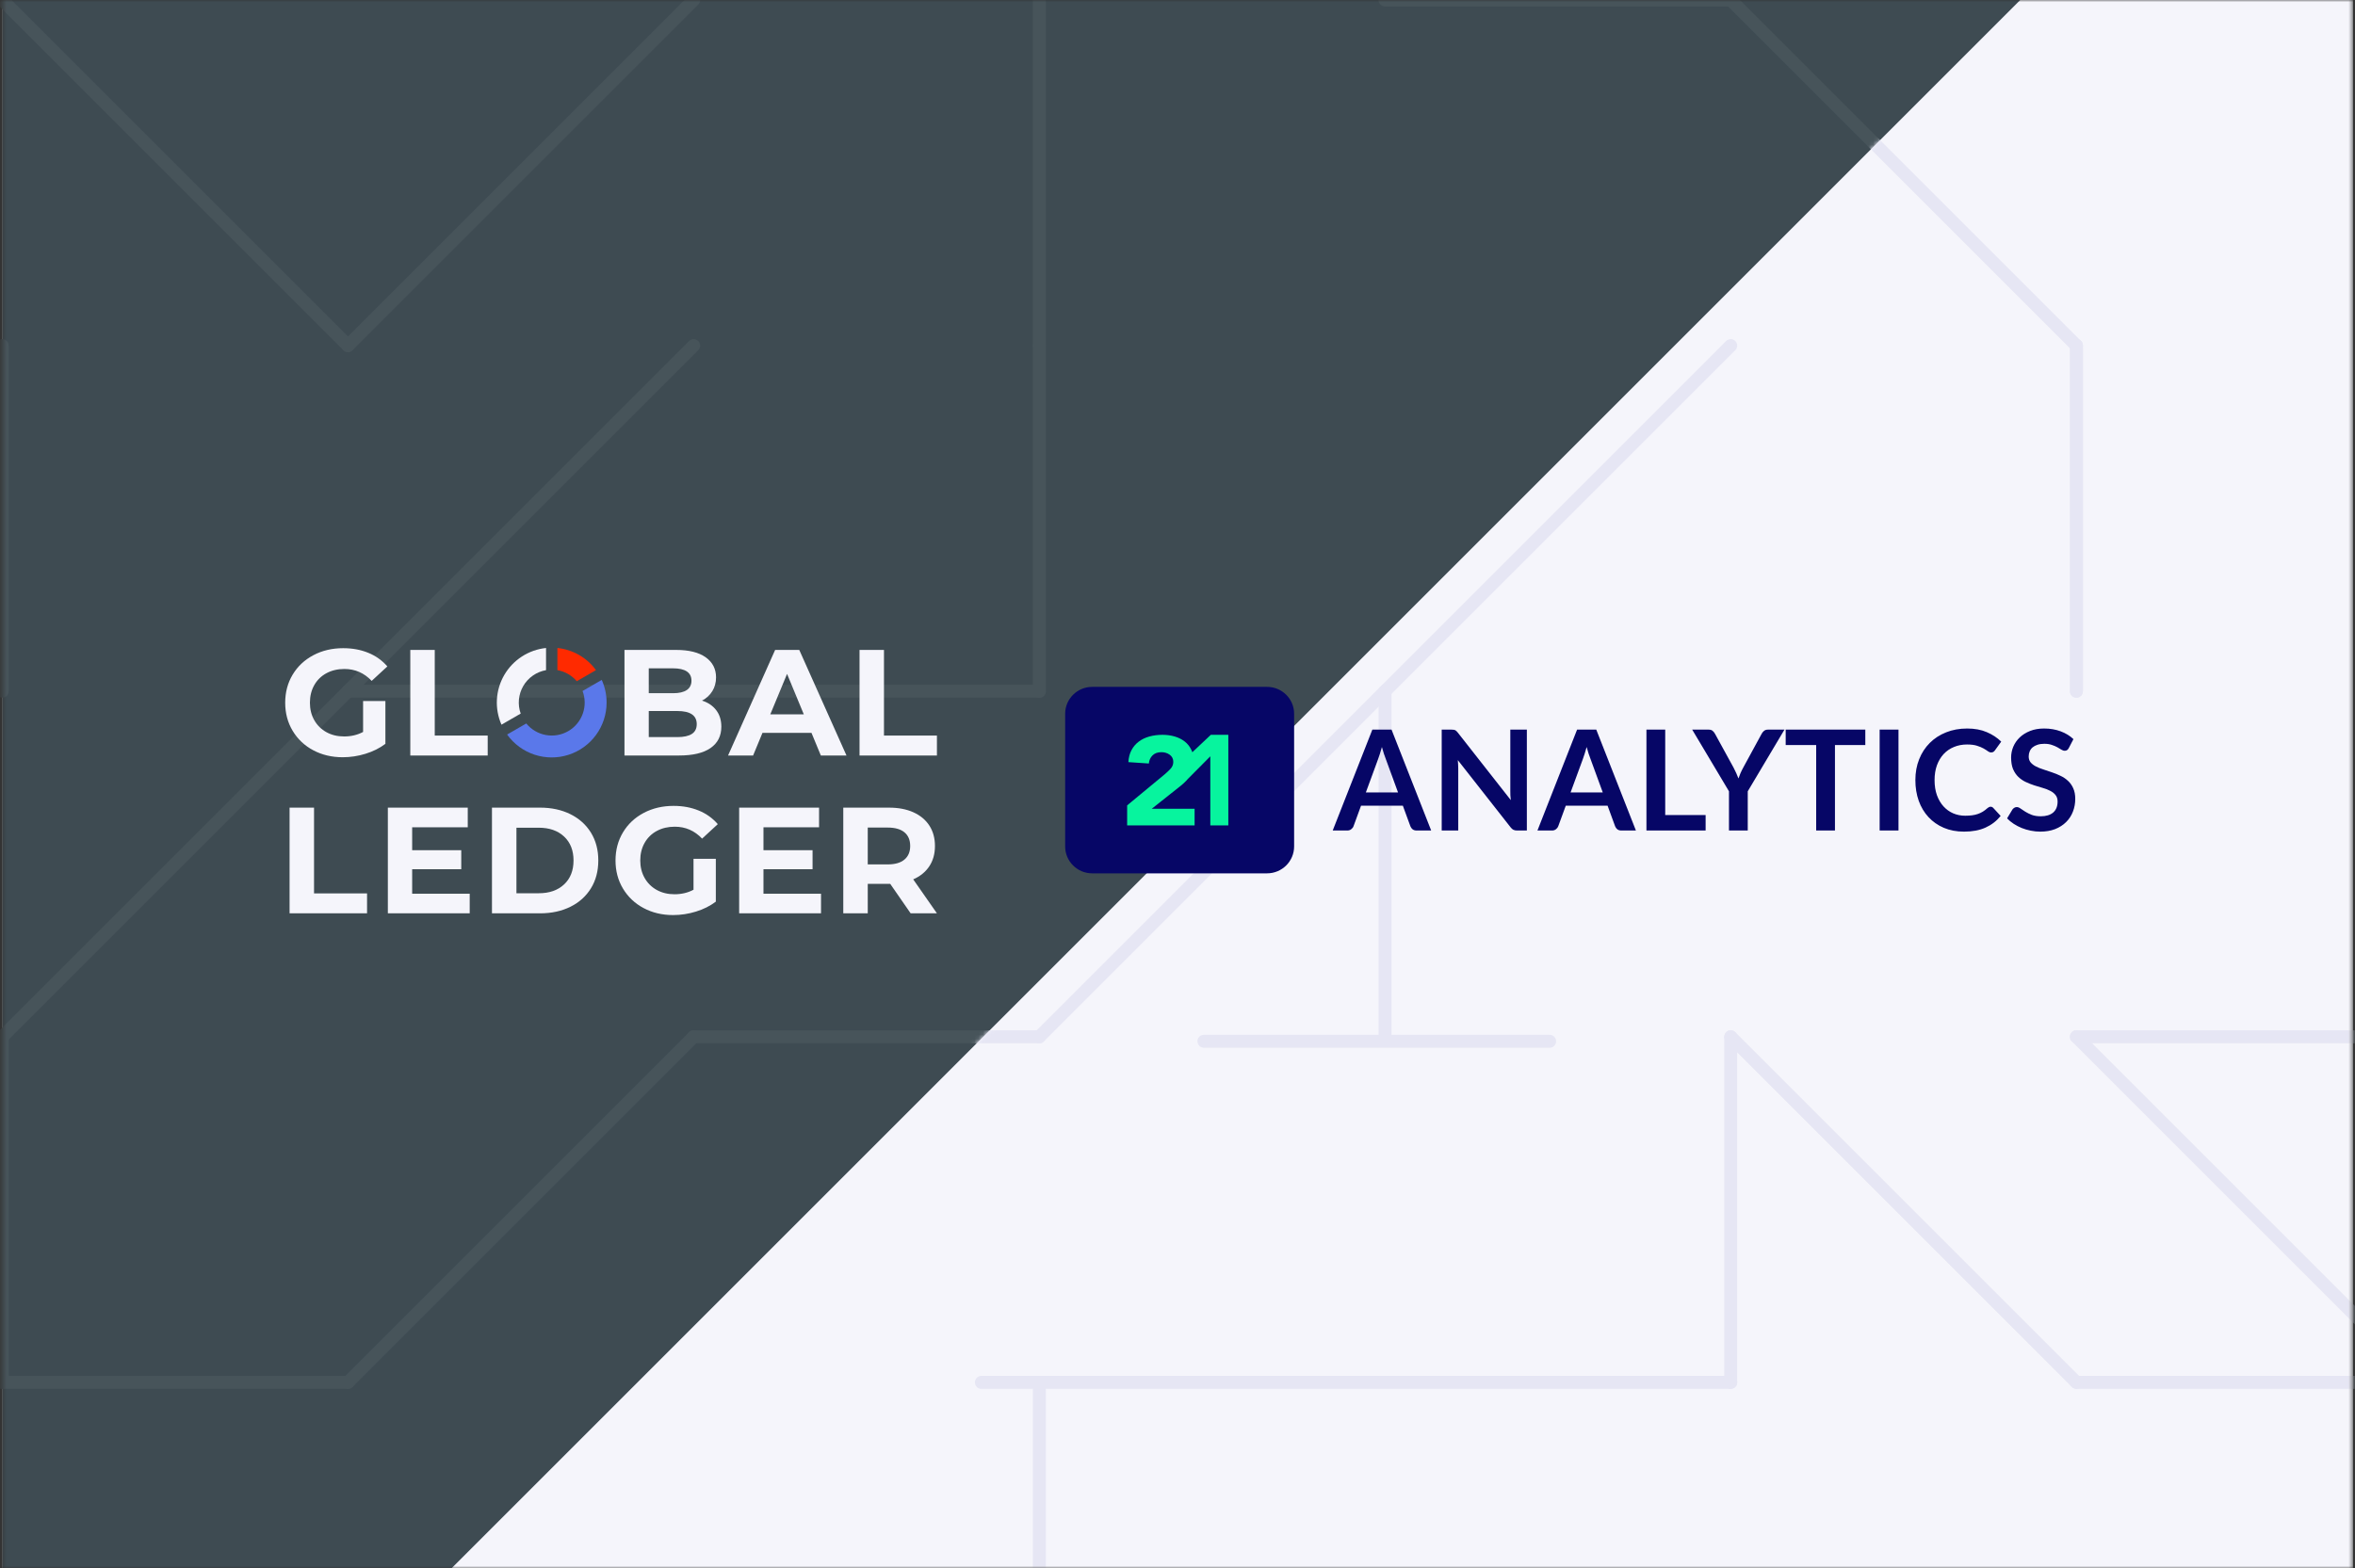
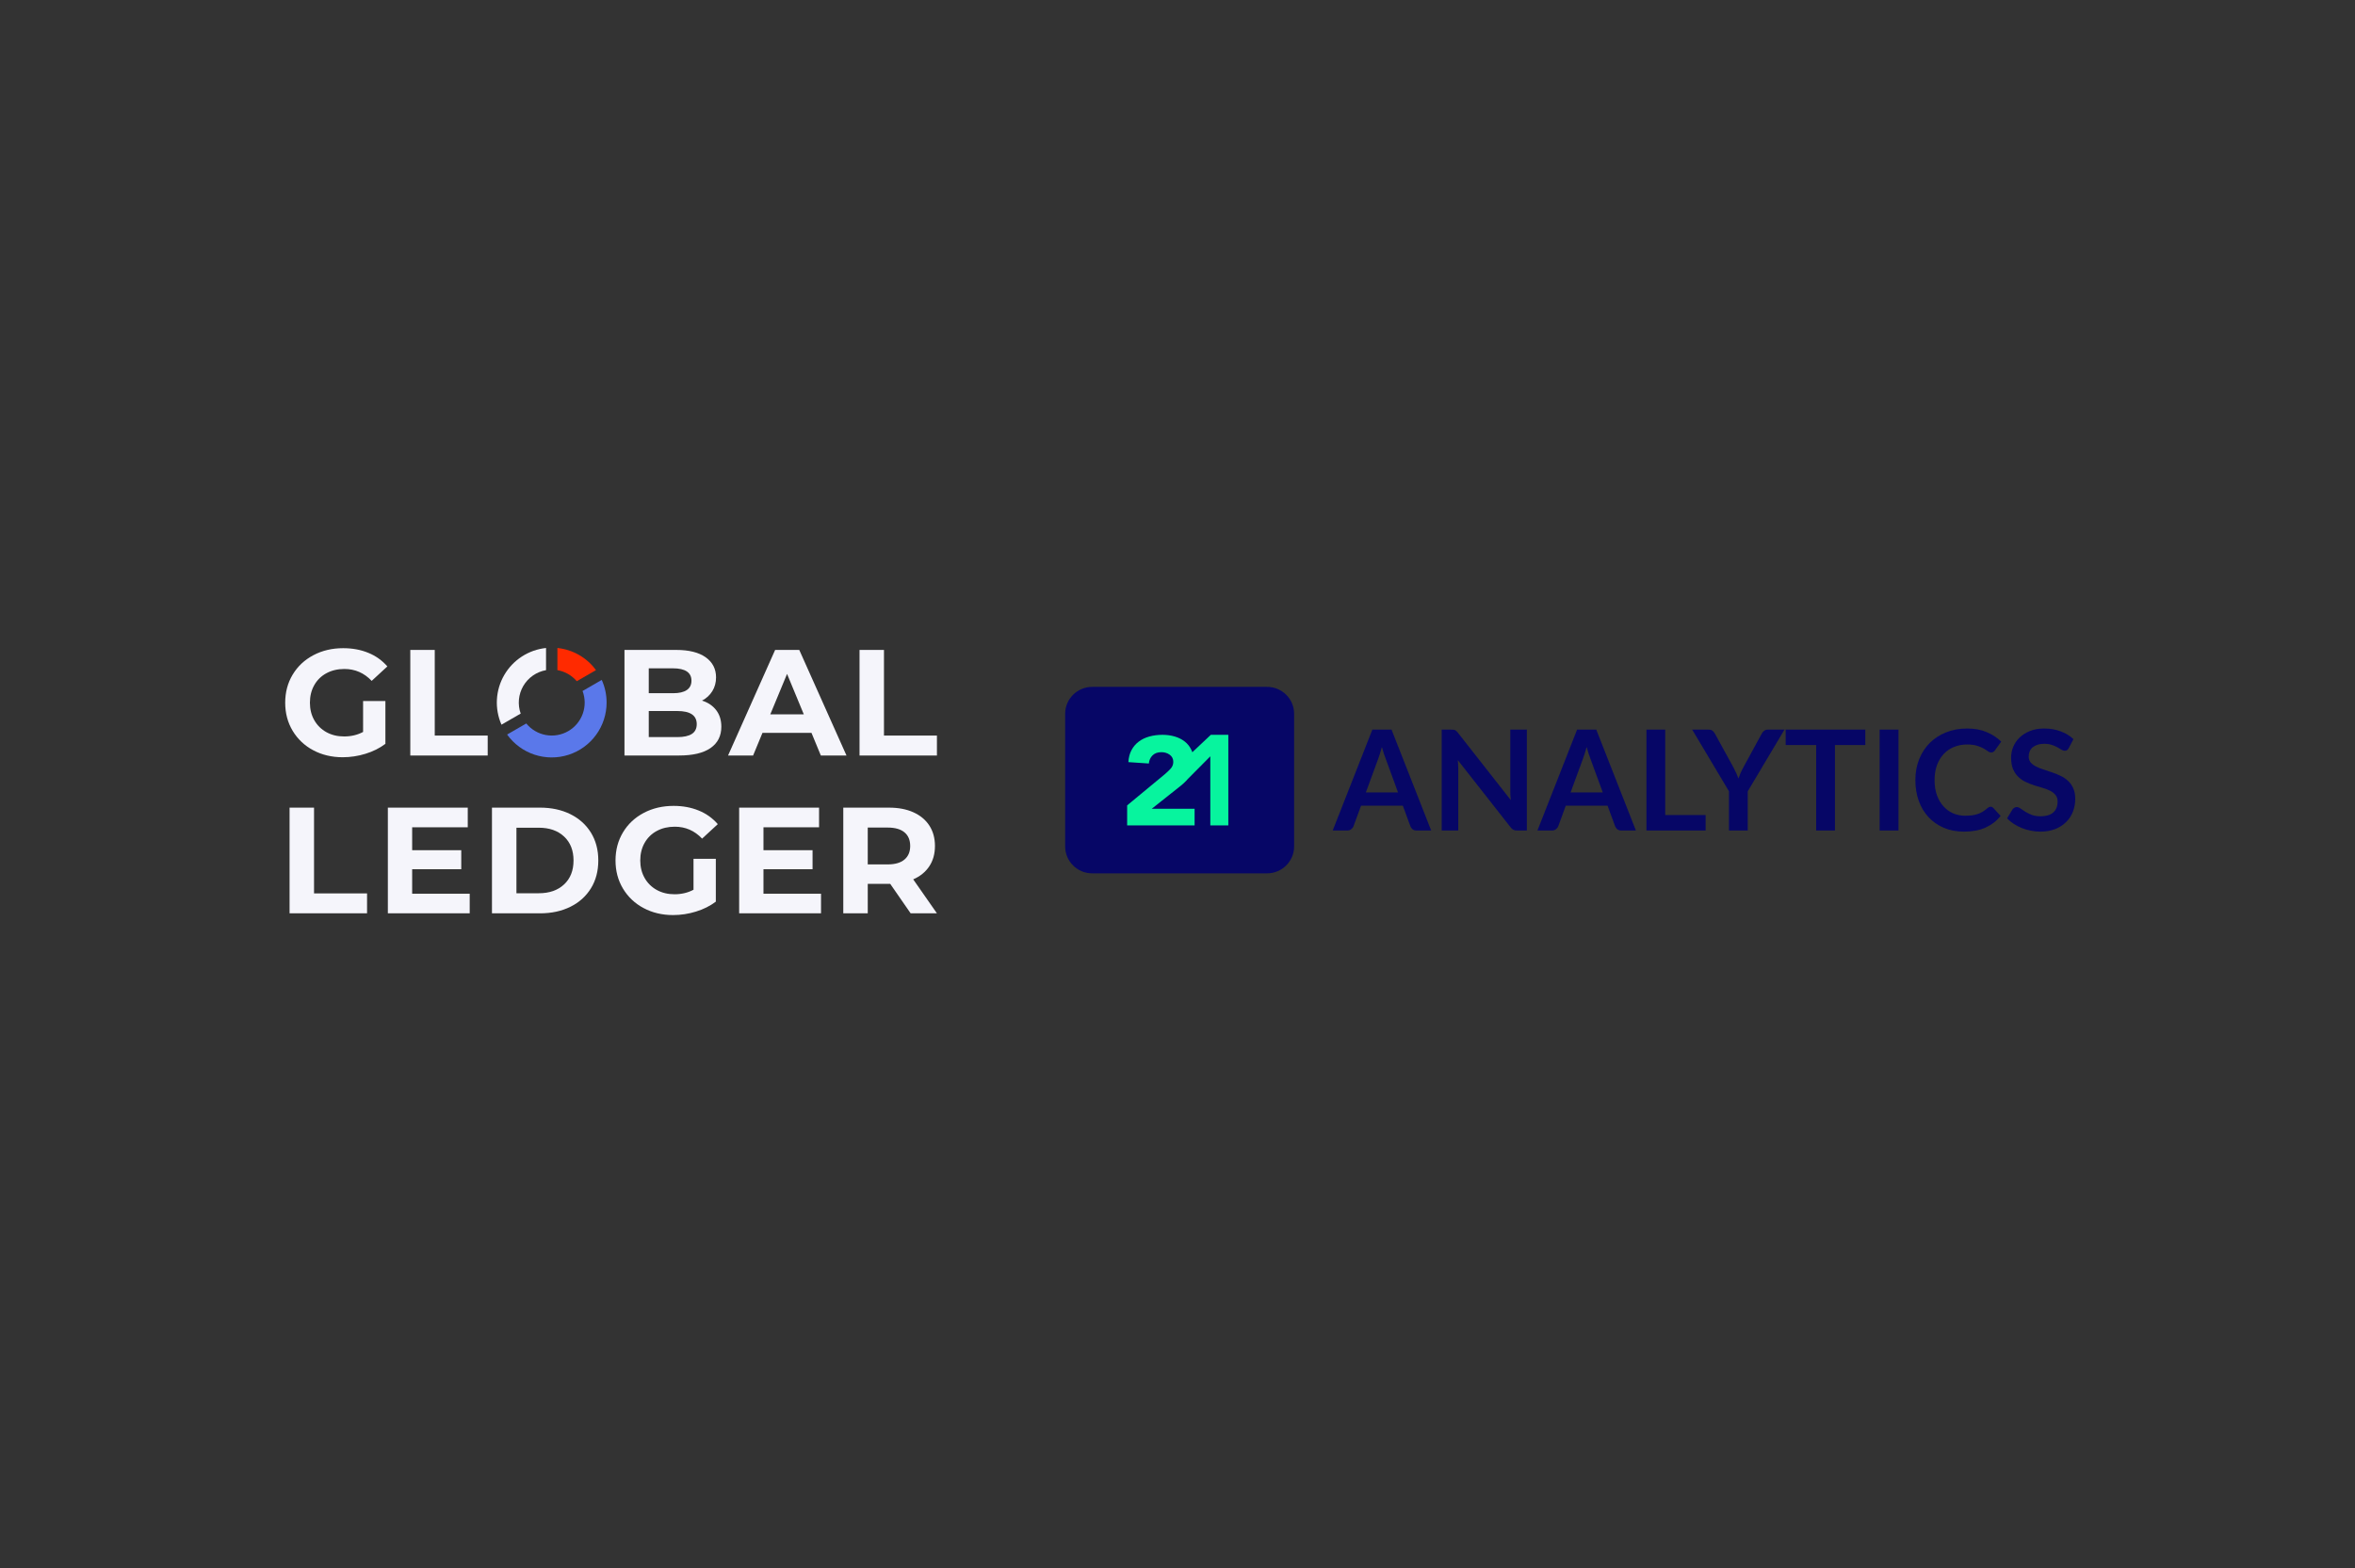
<svg xmlns="http://www.w3.org/2000/svg" width="545" height="363" viewBox="0 0 545 363" fill="none">
  <rect x="0" y="0" width="545" height="363" fill="#333333" stroke="none" />
  <g clip-path="url(#clip0_576_359)">
    <mask id="mask0_576_359" style="mask-type:luminance" maskUnits="userSpaceOnUse" x="0" y="0" width="545" height="363">
-       <path d="M544.529 0H0.529V363H544.529V0Z" fill="white" />
-     </mask>
+       </mask>
    <g mask="url(#mask0_576_359)">
-       <path d="M544.529 0H0.529V363H544.529V0Z" fill="white" />
      <path d="M544.529 363H0.529V0H544.529V363Z" fill="#3E4B52" />
      <path d="M0.529 0L80.529 80" stroke="#47545A" stroke-width="3" stroke-miterlimit="10" stroke-linecap="round" />
      <path d="M0.529 80V160" stroke="#47545A" stroke-width="3" stroke-miterlimit="10" stroke-linecap="round" />
      <path d="M0.529 240L80.529 160" stroke="#47545A" stroke-width="3" stroke-miterlimit="10" stroke-linecap="round" />
      <path d="M0.529 320V240" stroke="#47545A" stroke-width="3" stroke-miterlimit="10" stroke-linecap="round" />
      <path d="M80.529 320H0.529" stroke="#47545A" stroke-width="3" stroke-miterlimit="10" stroke-linecap="round" />
      <path d="M160.529 0L80.529 80" stroke="#47545A" stroke-width="3" stroke-miterlimit="10" stroke-linecap="round" />
      <path d="M160.529 80L80.529 160" stroke="#47545A" stroke-width="3" stroke-miterlimit="10" stroke-linecap="round" />
      <path d="M160.529 160H80.529" stroke="#47545A" stroke-width="3" stroke-miterlimit="10" stroke-linecap="round" />
      <path d="M160.529 240L80.529 320" stroke="#47545A" stroke-width="3" stroke-miterlimit="10" stroke-linecap="round" />
      <path d="M240.529 160V80" stroke="#47545A" stroke-width="3" stroke-miterlimit="10" stroke-linecap="round" />
      <path d="M160.529 160H240.529" stroke="#47545A" stroke-width="3" stroke-miterlimit="10" stroke-linecap="round" />
      <path d="M160.529 240H240.529" stroke="#47545A" stroke-width="3" stroke-miterlimit="10" stroke-linecap="round" />
      <path d="M240.529 400V320" stroke="#47545A" stroke-width="3" stroke-miterlimit="10" stroke-linecap="round" />
      <path d="M240.529 0V80" stroke="#47545A" stroke-width="3" stroke-miterlimit="10" stroke-linecap="round" />
      <path d="M320.529 160L240.529 240" stroke="#47545A" stroke-width="3" stroke-miterlimit="10" stroke-linecap="round" />
      <path d="M320.529 320H240.529" stroke="#47545A" stroke-width="3" stroke-miterlimit="10" stroke-linecap="round" />
      <path d="M400.529 0H320.529" stroke="#47545A" stroke-width="3" stroke-miterlimit="10" stroke-linecap="round" />
      <path d="M400.529 80L320.529 160" stroke="#47545A" stroke-width="3" stroke-miterlimit="10" stroke-linecap="round" />
      <path d="M320.529 240V160" stroke="#47545A" stroke-width="3" stroke-miterlimit="10" stroke-linecap="round" />
      <path d="M400.529 240V320" stroke="#47545A" stroke-width="3" stroke-miterlimit="10" stroke-linecap="round" />
      <path d="M480.529 80L400.529 0" stroke="#47545A" stroke-width="3" stroke-miterlimit="10" stroke-linecap="round" />
      <path d="M480.529 160V80" stroke="#47545A" stroke-width="3" stroke-miterlimit="10" stroke-linecap="round" />
      <path d="M480.529 320L400.529 240" stroke="#47545A" stroke-width="3" stroke-miterlimit="10" stroke-linecap="round" />
      <path d="M480.529 160V80" stroke="#47545A" stroke-width="3" stroke-miterlimit="10" stroke-linecap="round" />
      <path d="M560.529 240H480.529" stroke="#47545A" stroke-width="3" stroke-miterlimit="10" stroke-linecap="round" />
      <path d="M480.529 240L560.529 320" stroke="#47545A" stroke-width="3" stroke-miterlimit="10" stroke-linecap="round" />
      <path d="M560.529 320H480.529" stroke="#47545A" stroke-width="3" stroke-miterlimit="10" stroke-linecap="round" />
      <path d="M467.529 0L104.529 363H544.529V0H467.529Z" fill="#F5F5FB" />
      <mask id="mask1_576_359" style="mask-type:alpha" maskUnits="userSpaceOnUse" x="104" y="0" width="441" height="363">
        <path d="M467.529 0L104.529 363H544.529V0H467.529Z" fill="#F5F5FB" />
      </mask>
      <g mask="url(#mask1_576_359)">
        <path d="M160.529 0L80.529 80" stroke="#E6E6F4" stroke-width="3" stroke-miterlimit="10" stroke-linecap="round" />
        <path d="M160.529 80L80.529 160" stroke="#E6E6F4" stroke-width="3" stroke-miterlimit="10" stroke-linecap="round" />
        <path d="M160.529 160H80.529" stroke="#E6E6F4" stroke-width="3" stroke-miterlimit="10" stroke-linecap="round" />
        <path d="M160.529 240L80.529 320" stroke="#E6E6F4" stroke-width="3" stroke-miterlimit="10" stroke-linecap="round" />
        <path d="M240.529 160V80" stroke="#E6E6F4" stroke-width="3" stroke-miterlimit="10" stroke-linecap="round" />
        <path d="M160.529 160H240.529" stroke="#E6E6F4" stroke-width="3" stroke-miterlimit="10" stroke-linecap="round" />
        <path d="M160.529 240H240.529" stroke="#E6E6F4" stroke-width="3" stroke-miterlimit="10" stroke-linecap="round" />
        <path d="M240.529 400V320" stroke="#E6E6F4" stroke-width="3" stroke-miterlimit="10" stroke-linecap="round" />
        <path d="M240.529 0V80" stroke="#E6E6F4" stroke-width="3" stroke-miterlimit="10" stroke-linecap="round" />
        <path d="M320.529 160L240.529 240" stroke="#E6E6F4" stroke-width="3" stroke-miterlimit="10" stroke-linecap="round" />
        <path d="M358.615 241.041H278.615" stroke="#E6E6F4" stroke-width="3" stroke-miterlimit="10" stroke-linecap="round" />
        <path d="M400.526 320H227.114" stroke="#E6E6F4" stroke-width="3" stroke-miterlimit="10" stroke-linecap="round" />
        <path d="M400.529 0H320.529" stroke="#E6E6F4" stroke-width="3" stroke-miterlimit="10" stroke-linecap="round" />
        <path d="M400.529 80L320.529 160" stroke="#E6E6F4" stroke-width="3" stroke-miterlimit="10" stroke-linecap="round" />
        <path d="M320.529 240V160" stroke="#E6E6F4" stroke-width="3" stroke-miterlimit="10" stroke-linecap="round" />
        <path d="M400.529 240V320" stroke="#E6E6F4" stroke-width="3" stroke-miterlimit="10" stroke-linecap="round" />
        <path d="M480.529 80L400.529 0" stroke="#E6E6F4" stroke-width="3" stroke-miterlimit="10" stroke-linecap="round" />
        <path d="M480.529 160V80" stroke="#E6E6F4" stroke-width="3" stroke-miterlimit="10" stroke-linecap="round" />
        <path d="M480.529 320L400.529 240" stroke="#E6E6F4" stroke-width="3" stroke-miterlimit="10" stroke-linecap="round" />
        <path d="M480.529 160V80" stroke="#E6E6F4" stroke-width="3" stroke-miterlimit="10" stroke-linecap="round" />
        <path d="M560.529 240H480.529" stroke="#E6E6F4" stroke-width="3" stroke-miterlimit="10" stroke-linecap="round" />
        <path d="M480.529 240L560.529 320" stroke="#E6E6F4" stroke-width="3" stroke-miterlimit="10" stroke-linecap="round" />
        <path d="M560.529 320H480.529" stroke="#E6E6F4" stroke-width="3" stroke-miterlimit="10" stroke-linecap="round" />
      </g>
    </g>
    <g clip-path="url(#clip1_576_359)">
      <path d="M84.028 162.285H89.189V172.188C87.864 173.188 86.329 173.955 84.586 174.489C82.881 175.018 81.106 175.289 79.321 175.292C76.787 175.292 74.508 174.751 72.487 173.669C70.515 172.637 68.868 171.08 67.726 169.171C66.578 167.256 66.001 165.086 66.001 162.67C66.001 160.254 66.576 158.084 67.728 156.167C68.877 154.251 70.476 152.751 72.522 151.669C74.567 150.586 76.867 150.045 79.425 150.045C81.564 150.045 83.505 150.407 85.249 151.127C86.941 151.811 88.446 152.886 89.642 154.265L86.017 157.612C84.274 155.776 82.168 154.858 79.706 154.858C78.148 154.858 76.765 155.183 75.556 155.835C74.37 156.464 73.39 157.42 72.732 158.589C72.058 159.775 71.721 161.135 71.721 162.67C71.721 164.18 72.058 165.529 72.732 166.713C73.389 167.882 74.362 168.843 75.539 169.486C76.736 170.148 78.102 170.478 79.635 170.478C81.263 170.478 82.727 170.131 84.029 169.434L84.028 162.285ZM94.953 150.448H100.61V170.279H112.864V174.888H94.953V150.448Z" fill="#F5F5FB" />
      <path fill-rule="evenodd" clip-rule="evenodd" d="M162.464 162.18C163.86 162.622 164.953 163.361 165.746 164.396C166.537 165.432 166.933 166.707 166.933 168.22C166.933 170.361 166.101 172.007 164.436 173.16C162.772 174.313 160.345 174.888 157.156 174.888H144.518V150.448H156.458C159.438 150.448 161.724 151.02 163.319 152.159C164.912 153.3 165.71 154.849 165.71 156.802C165.71 157.989 165.426 159.048 164.855 159.98C164.276 160.92 163.448 161.681 162.464 162.18ZM150.138 154.708V160.469H155.759C157.156 160.469 158.217 160.224 158.937 159.736C159.659 159.248 160.019 158.526 160.019 157.572C160.019 156.617 159.659 155.901 158.937 155.424C158.215 154.946 157.156 154.708 155.759 154.708H150.138ZM160.107 169.896C159.35 170.384 158.228 170.628 156.737 170.628H150.138V164.591H156.737C159.739 164.591 161.242 165.603 161.242 167.628C161.242 168.651 160.863 169.409 160.107 169.897V169.896ZM176.451 169.651H187.797L189.961 174.888H195.897L184.969 150.448H179.383L168.489 174.888H174.285L176.451 169.651ZM182.142 156L186.017 165.358H178.265L182.142 156Z" fill="#F5F5FB" />
      <path d="M198.915 150.448H204.572V170.279H216.826V174.888H198.915V150.448ZM67.014 186.957H72.675V206.809H84.945V211.423H67.014V186.957ZM108.701 206.88V211.423H89.758V186.955H108.249V191.499H95.384V196.812H106.745V201.217H95.384V206.878L108.701 206.88Z" fill="#F5F5FB" />
      <path fill-rule="evenodd" clip-rule="evenodd" d="M124.968 186.957H113.852V211.423H124.966C127.625 211.423 129.971 210.916 132.01 209.902C134.05 208.888 135.633 207.461 136.764 205.62C137.893 203.779 138.46 201.636 138.46 199.189C138.46 196.742 137.894 194.598 136.764 192.757C135.633 190.917 134.05 189.49 132.01 188.476C129.971 187.462 127.623 186.955 124.966 186.955L124.968 186.957ZM130.543 204.729C129.085 206.092 127.135 206.773 124.688 206.773H119.515V191.604H124.688C127.135 191.604 129.085 192.284 130.543 193.649C131.999 195.011 132.727 196.858 132.727 199.189C132.727 201.518 131.999 203.365 130.543 204.729Z" fill="#F5F5FB" />
      <path d="M160.494 198.804H165.659V208.719C164.333 209.72 162.798 210.488 161.053 211.022C159.346 211.552 157.569 211.823 155.781 211.826C153.245 211.826 150.963 211.285 148.939 210.203C146.966 209.17 145.316 207.611 144.173 205.699C143.022 203.78 142.445 201.609 142.445 199.189C142.445 196.769 143.022 194.598 144.173 192.679C145.325 190.759 146.925 189.257 148.974 188.175C151.022 187.093 153.325 186.552 155.886 186.552C158.027 186.552 159.97 186.912 161.715 187.634C163.409 188.318 164.917 189.395 166.114 190.776L162.483 194.127C160.737 192.288 158.631 191.37 156.165 191.37C154.606 191.37 153.222 191.694 152.011 192.346C150.824 192.975 149.842 193.933 149.183 195.104C148.507 196.291 148.17 197.654 148.17 199.189C148.17 200.702 148.507 202.052 149.183 203.239C149.841 204.409 150.814 205.371 151.993 206.015C153.192 206.678 154.559 207.008 156.095 207.008C157.724 207.008 159.191 206.659 160.494 205.962V198.804ZM190.003 206.88V211.423H171.058V186.955H189.549V191.499H176.685V196.812H188.045V201.217H176.685V206.879L190.003 206.88Z" fill="#F5F5FB" />
      <path fill-rule="evenodd" clip-rule="evenodd" d="M206.023 204.608L210.742 211.423H216.824L211.337 203.558C212.945 202.86 214.186 201.85 215.059 200.535C215.932 199.218 216.37 197.651 216.37 195.833C216.37 194.016 215.937 192.442 215.076 191.114C214.214 189.785 212.985 188.76 211.388 188.038C209.793 187.317 207.911 186.957 205.744 186.957H195.154V211.423H200.818V204.606H206.025L206.023 204.608ZM209.309 192.669C210.195 193.403 210.639 194.459 210.639 195.833C210.639 197.186 210.195 198.234 209.309 198.979C208.424 199.725 207.13 200.098 205.43 200.098H200.816V191.569H205.43C207.13 191.569 208.424 191.937 209.309 192.669Z" fill="#F5F5FB" />
      <path fill-rule="evenodd" clip-rule="evenodd" d="M121.792 167.474C122.937 168.873 124.542 169.819 126.32 170.144C128.098 170.469 129.934 170.151 131.499 169.247C133.065 168.344 134.258 166.913 134.866 165.21C135.474 163.508 135.457 161.645 134.818 159.954L139.254 157.392C139.98 158.991 140.382 160.766 140.382 162.634C140.382 165.324 139.528 167.944 137.944 170.117C136.36 172.29 134.127 173.904 131.567 174.727C129.006 175.55 126.251 175.539 123.697 174.696C121.144 173.853 118.923 172.221 117.356 170.035L121.792 167.474Z" fill="#5A78EA" />
      <path d="M128.997 150V155.127C130.781 155.436 132.351 156.368 133.479 157.69L137.925 155.124C136.877 153.693 135.541 152.499 134.004 151.616C132.466 150.734 130.761 150.183 128.997 150Z" fill="#FF2A00" />
      <path d="M126.367 150C124.376 150.207 122.463 150.882 120.783 151.969C119.102 153.056 117.703 154.524 116.697 156.254C115.692 157.984 115.109 159.928 114.997 161.926C114.885 163.924 115.247 165.92 116.053 167.752L120.498 165.186C120.127 164.141 119.989 163.028 120.093 161.924C120.196 160.821 120.539 159.753 121.098 158.795C121.657 157.838 122.418 157.014 123.328 156.38C124.238 155.747 125.275 155.32 126.367 155.129V149.999V150Z" fill="#F5F5FB" />
    </g>
    <g clip-path="url(#clip2_576_359)">
      <path fill-rule="evenodd" clip-rule="evenodd" d="M331.208 192.253H327.848C327.471 192.253 327.159 192.161 326.911 191.978C326.675 191.784 326.502 191.548 326.395 191.268L324.65 186.503H314.976L313.232 191.268C313.146 191.515 312.973 191.741 312.715 191.946C312.467 192.151 312.16 192.253 311.794 192.253H308.419L317.593 168.899H322.034L331.208 192.253ZM316.09 183.435H323.536L320.693 175.666C320.543 175.264 320.398 174.86 320.257 174.455C320.096 173.946 319.946 173.435 319.805 172.921C319.665 173.435 319.514 173.946 319.353 174.455C319.213 174.929 319.073 175.343 318.933 175.698L316.09 183.435ZM335.922 168.899C336.115 168.899 336.277 168.91 336.406 168.931C336.535 168.942 336.648 168.974 336.745 169.028C336.853 169.071 336.955 169.141 337.052 169.238C337.149 169.324 337.257 169.443 337.375 169.594L349.633 185.211C349.591 184.846 349.559 184.48 349.537 184.113C349.526 183.747 349.52 183.408 349.52 183.095V168.899H353.348V192.253H351.103C350.759 192.253 350.473 192.199 350.247 192.091C350.021 191.984 349.8 191.79 349.585 191.51L337.375 175.957C337.407 176.301 337.429 176.646 337.44 176.991C337.46 177.297 337.471 177.604 337.472 177.911V192.253H333.644V168.899L335.922 168.899ZM378.587 192.253H375.228C374.851 192.253 374.539 192.161 374.291 191.978C374.054 191.784 373.882 191.548 373.774 191.268L372.03 186.503H362.356L360.611 191.268C360.525 191.515 360.353 191.741 360.095 191.946C359.847 192.151 359.54 192.253 359.174 192.253H355.798L364.972 168.899H369.414L378.587 192.253ZM363.47 183.435H370.916L368.073 175.666C367.923 175.264 367.778 174.86 367.637 174.455C367.476 173.946 367.325 173.435 367.185 172.921C367.044 173.435 366.893 173.946 366.733 174.455C366.592 174.929 366.453 175.343 366.313 175.698L363.47 183.435ZM385.368 188.668H394.72V192.253H381.024V168.899H385.368V188.668ZM404.468 183.176V192.253H400.124V183.176L391.612 168.899H395.44C395.817 168.899 396.113 168.99 396.328 169.173C396.554 169.357 396.743 169.588 396.893 169.868L401.173 177.669C401.406 178.101 401.622 178.543 401.819 178.993C401.998 179.392 402.165 179.796 402.32 180.204C402.46 179.795 402.616 179.386 402.788 178.977C402.984 178.531 403.2 178.095 403.434 177.669L407.682 169.868C407.801 169.631 407.978 169.41 408.215 169.206C408.452 169.001 408.754 168.899 409.12 168.899H412.964L404.468 183.176ZM431.676 168.899V172.468H424.65V192.253H420.305V172.468H413.248V168.899L431.676 168.899ZM439.353 192.253H434.993V168.899H439.353V192.253ZM460.671 186.745C460.908 186.745 461.112 186.837 461.284 187.02L462.997 188.877C462.049 190.051 460.882 190.95 459.492 191.575C458.114 192.199 456.456 192.511 454.518 192.511C452.784 192.511 451.223 192.215 449.833 191.623C448.455 191.031 447.276 190.207 446.298 189.152C445.317 188.097 444.564 186.837 444.036 185.373C443.518 183.908 443.26 182.309 443.26 180.576C443.26 178.821 443.551 177.217 444.132 175.763C444.715 174.299 445.533 173.039 446.588 171.984C447.643 170.929 448.903 170.11 450.367 169.529C451.841 168.937 453.468 168.641 455.244 168.641C456.977 168.641 458.49 168.92 459.783 169.48C461.086 170.03 462.2 170.762 463.127 171.677L461.672 173.696C461.586 173.825 461.473 173.938 461.333 174.035C461.205 174.132 461.021 174.18 460.784 174.18C460.536 174.18 460.284 174.083 460.024 173.89C459.766 173.696 459.438 173.486 459.039 173.26C458.641 173.034 458.135 172.824 457.521 172.63C456.919 172.436 456.15 172.339 455.211 172.339C454.114 172.339 453.101 172.533 452.176 172.92C451.26 173.297 450.47 173.841 449.802 174.552C449.145 175.262 448.629 176.129 448.25 177.152C447.885 178.164 447.702 179.305 447.702 180.576C447.702 181.89 447.885 183.058 448.25 184.081C448.629 185.103 449.134 185.965 449.77 186.665C450.405 187.365 451.153 187.903 452.015 188.28C452.875 188.646 453.802 188.829 454.792 188.829C455.385 188.829 455.917 188.797 456.391 188.732C456.875 188.668 457.317 188.565 457.716 188.425C458.116 188.289 458.5 188.111 458.862 187.892C459.227 187.666 459.589 187.392 459.945 187.069C460.046 186.976 460.16 186.9 460.284 186.842C460.403 186.778 460.536 186.744 460.671 186.745ZM478.774 173.147C478.655 173.384 478.514 173.55 478.354 173.647C478.203 173.744 478.019 173.793 477.805 173.793C477.589 173.793 477.347 173.712 477.078 173.55C476.766 173.353 476.448 173.164 476.125 172.985C475.759 172.781 475.328 172.597 474.833 172.436C474.349 172.264 473.772 172.178 473.105 172.178C472.501 172.178 471.974 172.253 471.523 172.404C471.081 172.544 470.703 172.743 470.391 173.001C470.093 173.255 469.86 173.576 469.713 173.938C469.562 174.293 469.487 174.686 469.487 175.117C469.487 175.666 469.638 176.124 469.94 176.49C470.251 176.856 470.661 177.168 471.167 177.427C471.672 177.685 472.248 177.917 472.894 178.121C473.54 178.326 474.198 178.546 474.865 178.783C475.544 179.009 476.206 179.278 476.852 179.591C477.498 179.892 478.074 180.28 478.579 180.754C479.086 181.217 479.49 181.787 479.79 182.466C480.103 183.144 480.259 183.968 480.259 184.937C480.259 185.992 480.076 186.982 479.711 187.908C479.361 188.814 478.821 189.635 478.128 190.315C477.438 190.993 476.594 191.532 475.592 191.93C474.591 192.318 473.443 192.511 472.152 192.511C471.409 192.511 470.677 192.436 469.954 192.285C469.242 192.148 468.545 191.942 467.872 191.671C467.224 191.407 466.602 191.083 466.015 190.703C465.443 190.326 464.932 189.906 464.481 189.443L465.74 187.359C465.856 187.211 465.998 187.085 466.159 186.988C466.329 186.881 466.525 186.825 466.726 186.826C466.993 186.826 467.286 186.939 467.597 187.165C467.959 187.414 468.325 187.656 468.695 187.892C469.127 188.161 469.626 188.409 470.198 188.635C470.779 188.85 471.474 188.958 472.281 188.958C473.519 188.958 474.477 188.668 475.156 188.086C475.834 187.494 476.173 186.649 476.173 185.55C476.173 184.937 476.018 184.436 475.704 184.048C475.404 183.661 475 183.338 474.493 183.079C473.987 182.81 473.412 182.584 472.766 182.401C472.106 182.214 471.449 182.014 470.795 181.803C470.123 181.586 469.465 181.327 468.825 181.028C468.187 180.733 467.603 180.334 467.096 179.849C466.591 179.365 466.182 178.762 465.868 178.04C465.568 177.308 465.417 176.409 465.417 175.343C465.417 174.493 465.584 173.663 465.917 172.856C466.261 172.048 466.758 171.332 467.403 170.708C468.06 170.083 468.862 169.583 469.81 169.206C470.758 168.829 471.839 168.641 473.057 168.641C474.435 168.641 475.704 168.856 476.868 169.287C478.03 169.717 479.021 170.32 479.839 171.095L478.774 173.147Z" fill="#060666" />
      <path d="M252.762 159H293.227C296.685 159 299.489 161.792 299.489 165.235V195.931C299.489 199.375 296.685 202.167 293.227 202.167H252.762C249.304 202.167 246.5 199.375 246.5 195.931V165.235C246.5 161.792 249.304 159 252.762 159Z" fill="#060666" />
      <path fill-rule="evenodd" clip-rule="evenodd" d="M275.933 174.134L280.211 170.1H284.261V191.067H280.095V175.075L274.871 180.34C274.752 180.484 274.627 180.624 274.497 180.758C274.127 181.138 273.737 181.498 273.328 181.835L266.534 187.223H276.456V191.067H260.847V186.436L269.536 179.244C269.978 178.875 270.421 178.458 270.863 177.992C271.306 177.526 271.527 176.982 271.527 176.361C271.527 175.662 271.253 175.114 270.705 174.716C270.157 174.318 269.515 174.119 268.778 174.119C267.893 174.119 267.203 174.371 266.708 174.876C266.213 175.381 265.934 176.002 265.871 176.74L261.131 176.419C261.194 175.351 261.437 174.424 261.858 173.638C262.279 172.852 262.837 172.197 263.532 171.673C264.228 171.148 265.044 170.755 265.981 170.493C266.919 170.231 267.935 170.1 269.031 170.1C270.042 170.1 270.99 170.231 271.874 170.493C272.759 170.755 273.528 171.144 274.181 171.658C274.834 172.173 275.345 172.818 275.713 173.595C275.797 173.77 275.87 173.95 275.933 174.134Z" fill="#07F49E" />
    </g>
  </g>
  <defs>
    <clipPath id="clip0_576_359">
      <rect width="545" height="363" fill="white" />
    </clipPath>
    <clipPath id="clip1_576_359">
      <rect width="151.474" height="61.826" fill="white" transform="translate(66 150)" />
    </clipPath>
    <clipPath id="clip2_576_359">
      <rect width="233.76" height="43.181" fill="white" transform="translate(246.5 159)" />
    </clipPath>
  </defs>
</svg>